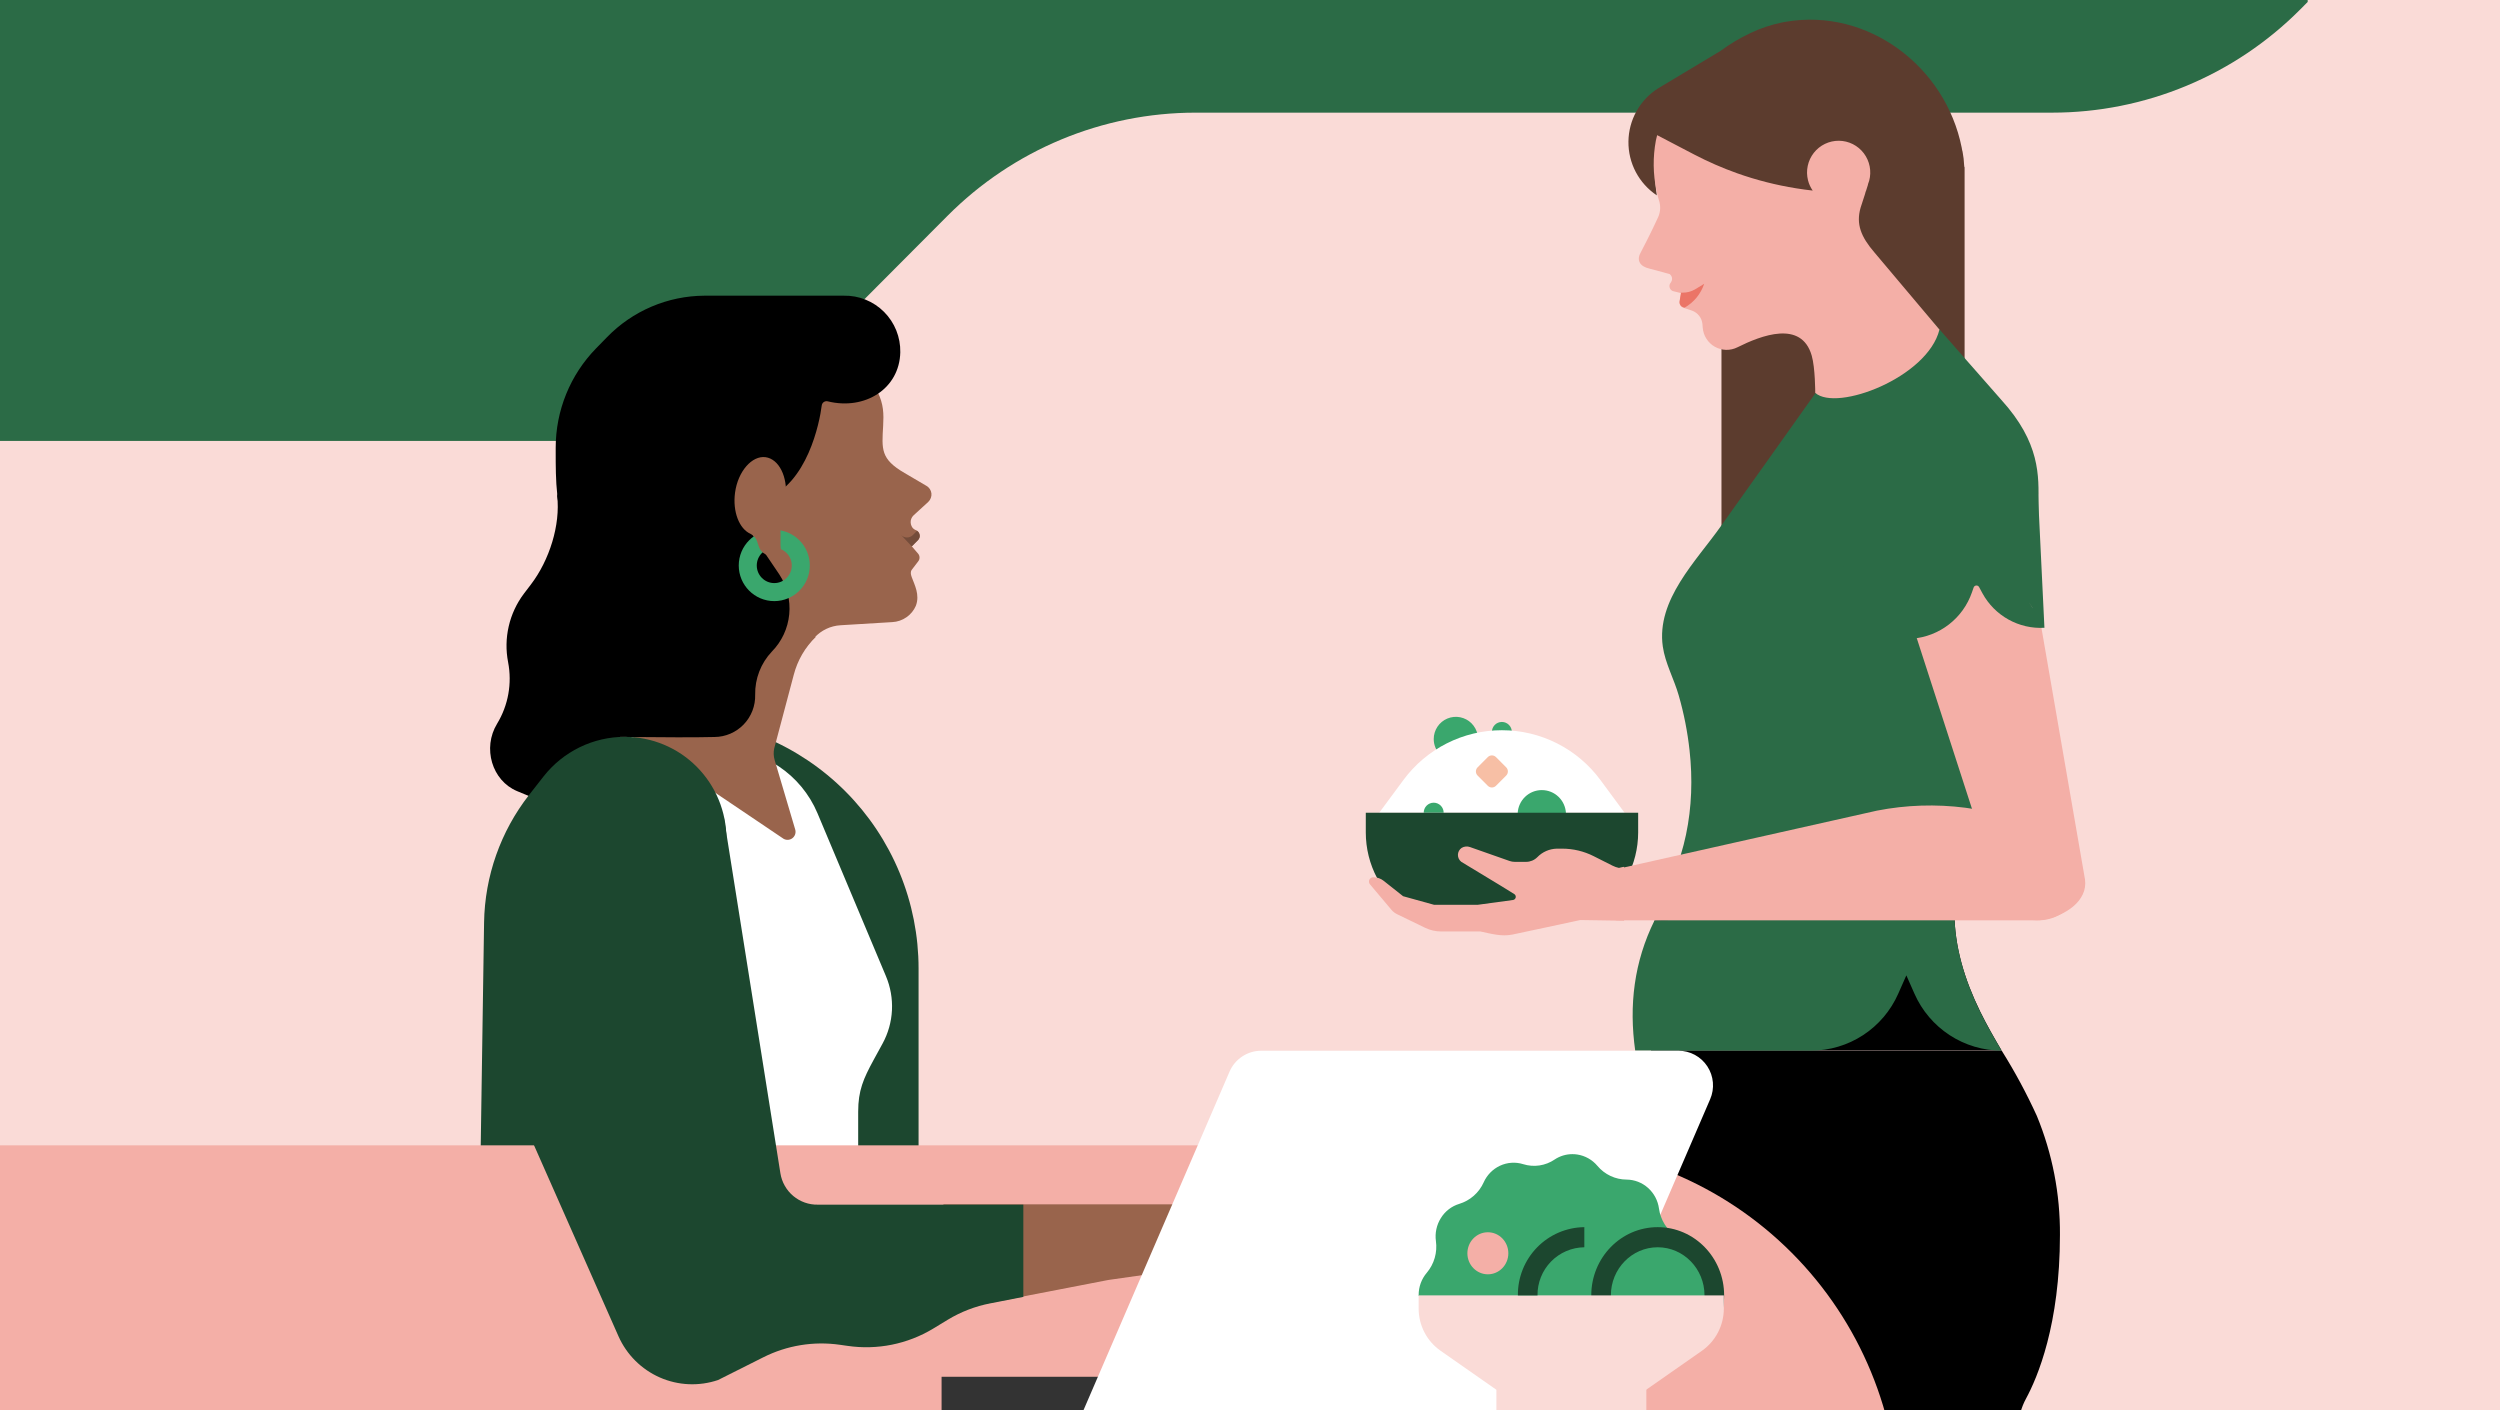
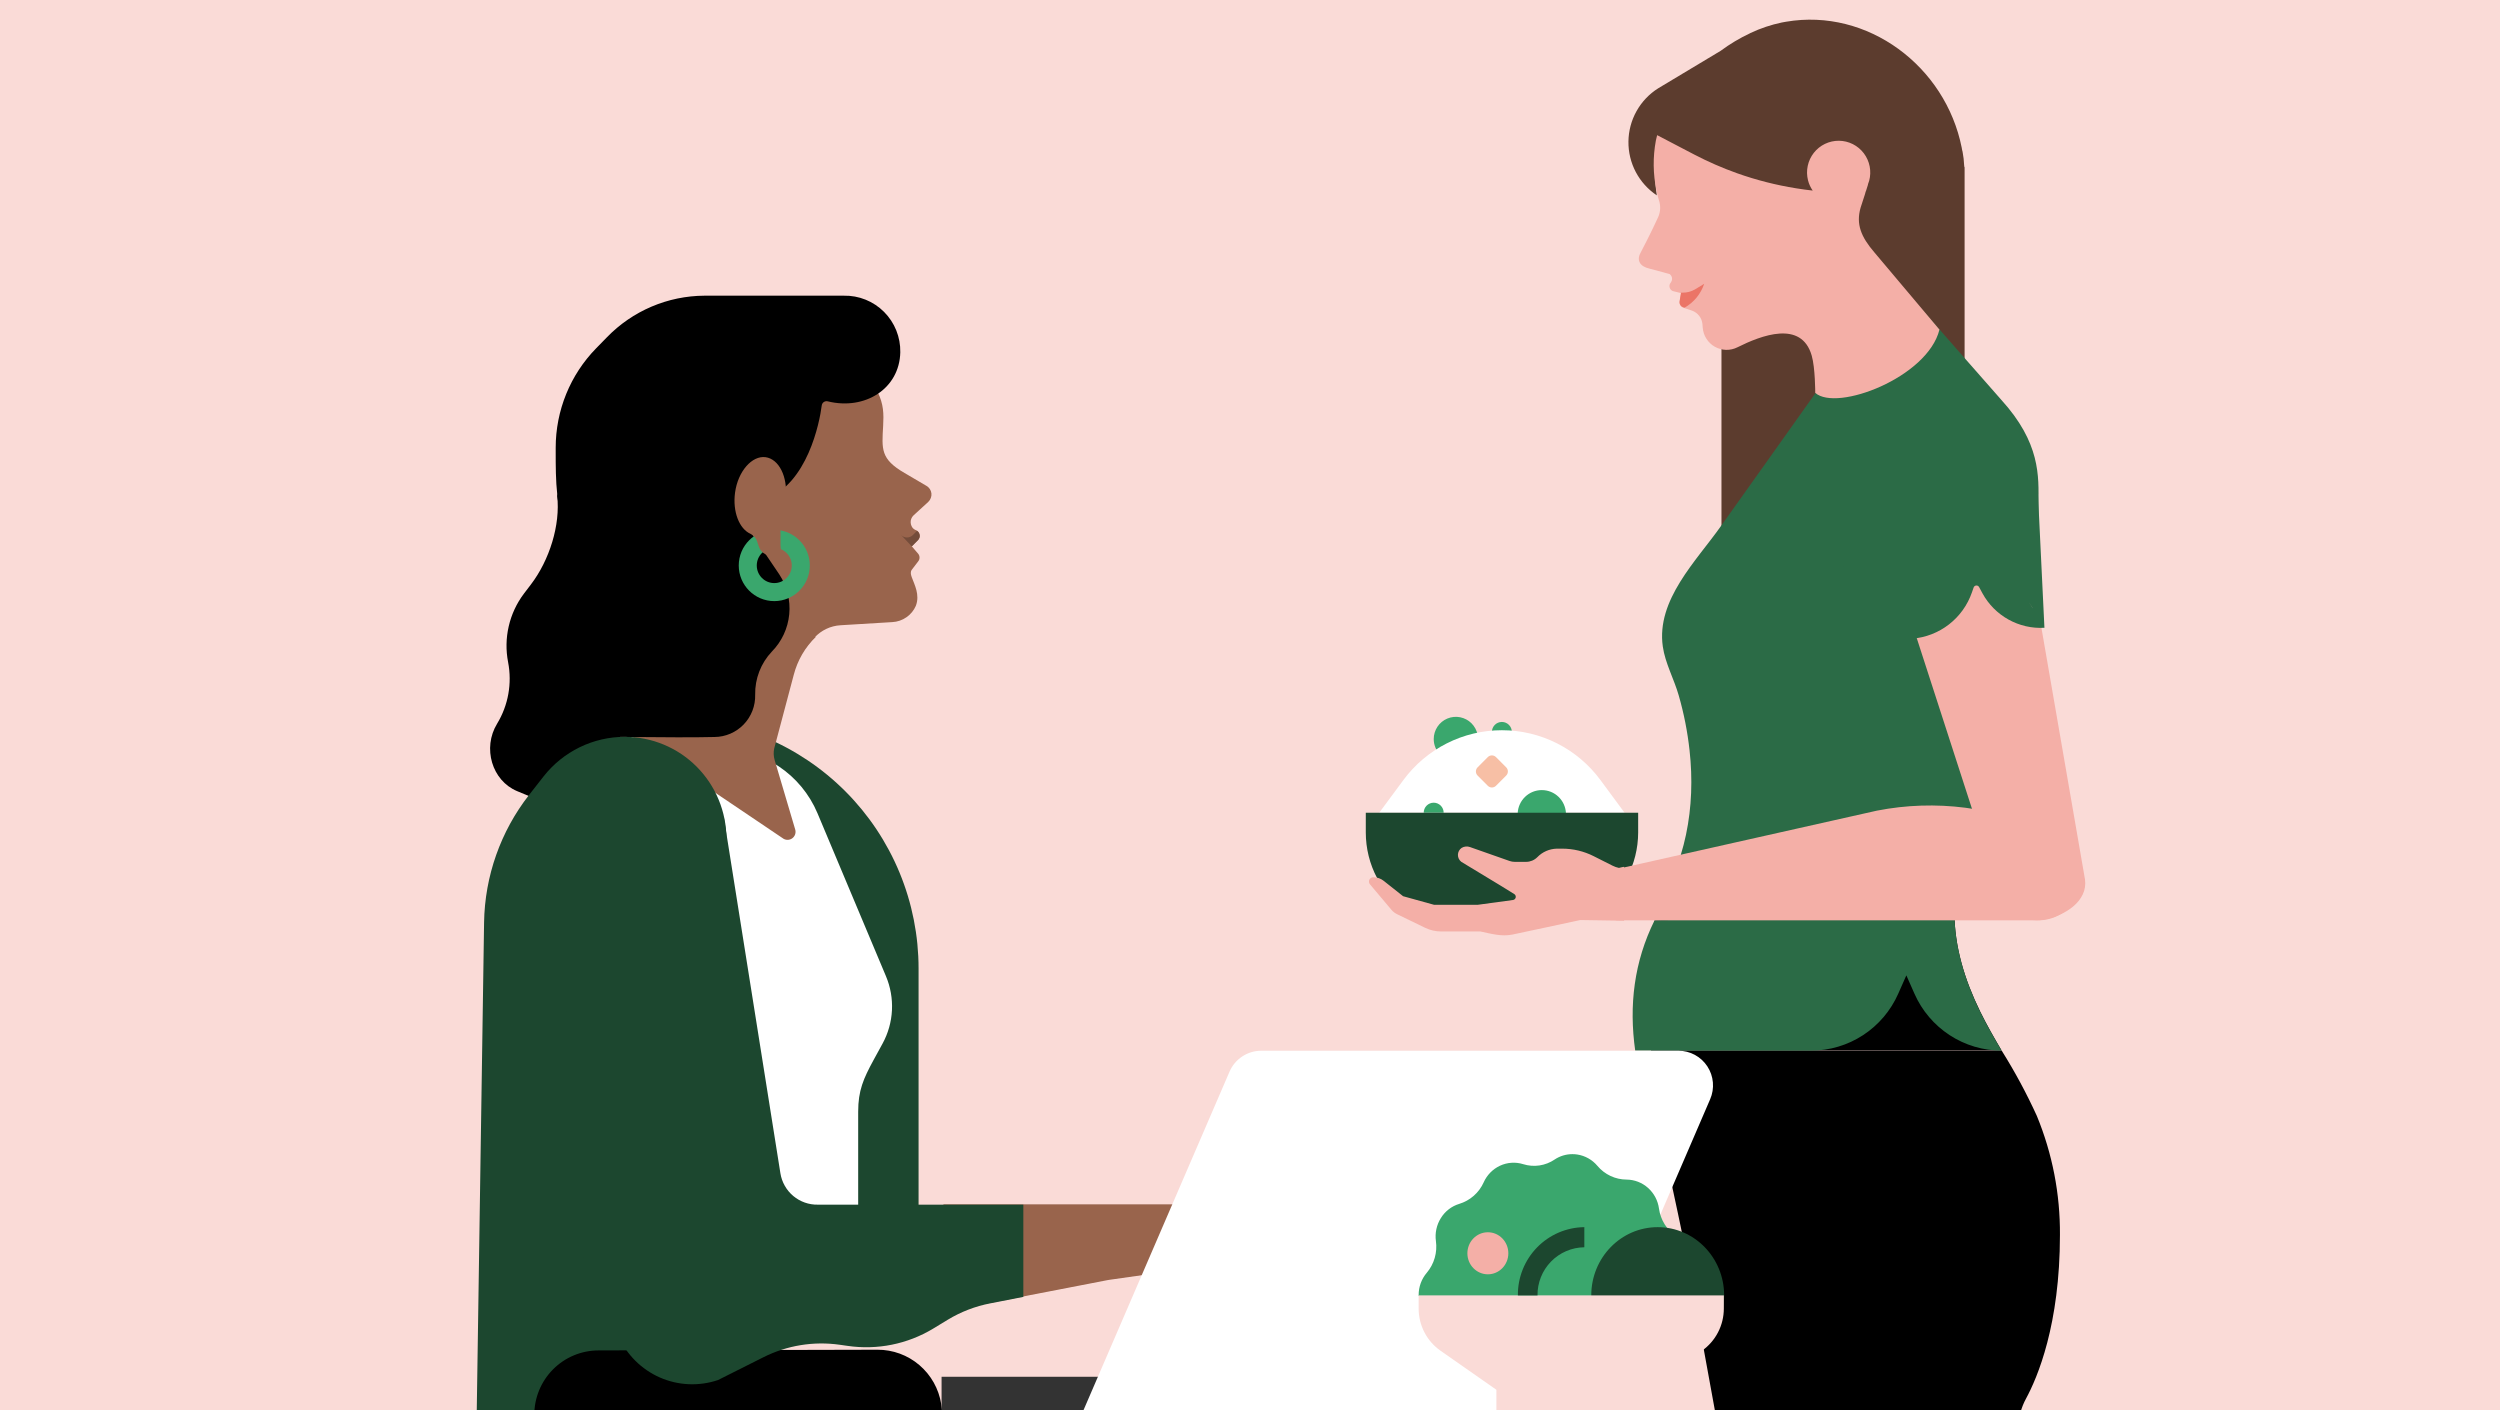
<svg xmlns="http://www.w3.org/2000/svg" width="312" height="176" viewBox="0 0 312 176" fill="none">
  <rect width="312" height="176" fill="#FADBD7" />
  <g clip-path="url(#clip0)">
    <path d="M294.286 -5H20.472V181.678H294.286V-5Z" fill="#FADBD7" />
-     <path d="M-10 0V55.027H72.142C77.891 55.026 83.583 53.888 88.893 51.679C94.204 49.469 99.029 46.231 103.092 42.149L118.247 26.937C126.457 18.694 137.592 14.062 149.203 14.059H256.113C261.863 14.057 267.556 12.92 272.867 10.71C278.179 8.501 283.005 5.262 287.069 1.18L288.24 0H-10Z" fill="#2B6B46" />
    <path d="M247.117 126.222C245.203 122.316 243.909 118.173 243.909 113.795L206.491 114.868C206.491 119.209 205.956 123.544 205.956 127.88C205.956 128.953 205.988 130.026 206.052 131.1H249.8C248.865 129.511 247.935 127.896 247.117 126.222Z" fill="black" />
    <path d="M250.019 219.883L251.89 177.986C251.942 176.79 252.266 175.621 252.836 174.568C254.29 171.885 257.081 165.318 257.081 154.103C257.115 149.014 256.136 143.97 254.199 139.266C252.919 136.459 251.454 133.74 249.816 131.126H206.047C206.555 140.179 209.158 149.37 210.767 158.181C212.143 165.693 213.515 173.222 214.883 180.766C216.273 188.375 217.661 195.985 219.047 203.598L222.506 222.437L224.446 233.067C224.505 233.4 224.569 233.732 224.628 234.07L243.658 302.603H266.302L250.019 219.883Z" fill="black" />
    <path d="M239.28 13.604H214.84V68.126H239.28V13.604Z" fill="#5C3C2E" />
    <path d="M245.15 20.885L245.118 20.541C245.099 20.041 245.041 19.542 244.947 19.05C244.947 18.937 244.893 18.83 244.872 18.722C244.85 18.615 244.84 18.535 244.824 18.438C242.798 8.243 233.063 0.977 222.907 2.711L222.372 2.807C221.02 3.09 219.705 3.531 218.454 4.122V4.122L218.39 4.159C217.106 4.763 215.885 5.493 214.744 6.338L206.94 11.022C205.818 11.728 204.891 12.705 204.243 13.863C203.594 15.022 203.246 16.325 203.229 17.653C203.212 18.982 203.527 20.294 204.145 21.468C204.764 22.643 205.666 23.643 206.769 24.378C206.428 22.222 206.513 20.019 207.02 17.896C207.047 17.783 206.967 18.143 207.02 18.03C207.073 17.918 207.089 17.789 207.127 17.66L211.938 19.951C213.691 20.971 215.513 21.867 217.39 22.634C219.837 23.643 222.371 24.426 224.96 24.974C225.66 25.124 226.365 25.253 227.098 25.371C226.731 24.782 226.518 24.11 226.479 23.417C226.44 22.724 226.575 22.032 226.873 21.406C227.171 20.779 227.621 20.238 228.183 19.833C228.744 19.428 229.398 19.171 230.084 19.087C230.771 19.003 231.467 19.094 232.109 19.351C232.752 19.609 233.318 20.025 233.758 20.561C234.197 21.098 234.495 21.736 234.623 22.418C234.751 23.1 234.705 23.804 234.491 24.464V24.496L234.314 24.941V24.995L233.983 25.896H233.919L233.945 25.972L233.844 26.261L233.224 27.952C232.877 28.971 232.834 30.069 233.101 31.112C233.368 32.155 233.933 33.097 234.726 33.822L240.189 45.16L245.182 59.54V20.799L245.15 20.885Z" fill="#5C3C2E" />
    <path d="M239.141 37.798L231.363 44.489L226.98 48.487C223.147 53.922 218.603 60.238 214.771 65.658C211.708 70.004 206.688 74.86 207.517 80.682C207.811 82.759 208.923 84.749 209.5 86.772C210.15 89.023 210.604 91.327 210.858 93.657C211.638 100.686 210.409 107.951 206.303 113.822L246.673 112.754C246.502 109.99 246.598 107.109 247.009 106.009L253.531 87.384C254.099 85.86 254.39 84.246 254.392 82.619V62.937C254.45 59.396 254.643 55.264 249.746 49.882C248.955 49.002 239.141 37.798 239.141 37.798Z" fill="#2B6B46" />
    <path d="M243.904 113.795L206.485 114.868C203.93 120.035 203.278 125.471 204.074 131.116H226.029C228.33 131.116 230.582 130.447 232.511 129.187C234.44 127.928 235.963 126.134 236.896 124.022L237.912 121.725L238.927 124.022C239.861 126.134 241.386 127.928 243.316 129.187C245.246 130.446 247.498 131.116 249.8 131.116V131.116C248.849 129.506 247.918 127.896 247.101 126.222C245.203 122.316 243.925 118.184 243.904 113.795Z" fill="#2B6B46" />
    <path d="M178.929 92.235C178.929 91.686 179.091 91.15 179.395 90.693C179.699 90.237 180.13 89.882 180.635 89.672C181.14 89.462 181.696 89.407 182.232 89.514C182.768 89.621 183.261 89.885 183.647 90.273C184.034 90.661 184.297 91.155 184.403 91.693C184.51 92.231 184.455 92.789 184.246 93.296C184.037 93.803 183.683 94.236 183.228 94.541C182.774 94.846 182.239 95.009 181.693 95.009C181.33 95.009 180.971 94.937 180.635 94.798C180.3 94.658 179.995 94.454 179.739 94.196C179.482 93.939 179.278 93.633 179.14 93.296C179.001 92.96 178.929 92.599 178.929 92.235Z" fill="#3AA76D" />
    <path d="M187.433 92.6C188.121 92.6 188.679 92.04 188.679 91.349C188.679 90.659 188.121 90.099 187.433 90.099C186.746 90.099 186.188 90.659 186.188 91.349C186.188 92.04 186.746 92.6 187.433 92.6Z" fill="#3AA76D" />
    <path d="M172.129 101.426H202.743L199.734 97.348C198.311 95.42 196.458 93.853 194.322 92.773C192.187 91.693 189.83 91.131 187.439 91.131C185.048 91.131 182.691 91.693 180.556 92.773C178.42 93.853 176.567 95.42 175.144 97.348L172.129 101.426Z" fill="white" />
    <path d="M193.218 101.501H195.431C195.398 100.722 195.066 99.985 194.505 99.444C193.944 98.904 193.196 98.603 192.418 98.603C191.641 98.603 190.893 98.904 190.332 99.444C189.771 99.985 189.439 100.722 189.406 101.501H191.614" fill="#3AA76D" />
    <path d="M177.678 101.426H180.169C180.169 101.095 180.038 100.777 179.804 100.542C179.571 100.308 179.254 100.176 178.924 100.176C178.593 100.176 178.277 100.308 178.043 100.542C177.809 100.777 177.678 101.095 177.678 101.426V101.426Z" fill="#3AA76D" />
    <path d="M170.451 101.426V103.895C170.451 105.876 170.935 107.827 171.86 109.578C172.786 111.328 174.124 112.824 175.759 113.934H199.098C200.74 112.828 202.086 111.334 203.018 109.583C203.95 107.833 204.439 105.879 204.443 103.895V101.426H170.451Z" fill="#1C472F" />
    <path d="M186.698 98.067L187.972 96.789C188.254 96.506 188.254 96.047 187.972 95.764L186.698 94.486C186.417 94.203 185.96 94.203 185.678 94.486L184.404 95.764C184.122 96.047 184.122 96.506 184.404 96.789L185.678 98.067C185.96 98.35 186.417 98.35 186.698 98.067Z" fill="#F7BFA5" />
    <path d="M202.396 108.23L202.043 108.316C201.771 108.259 201.507 108.167 201.257 108.042L198.884 106.846C197.668 106.233 196.326 105.913 194.966 105.912H194.287C193.365 105.935 192.49 106.321 191.849 106.985C191.479 107.353 190.98 107.559 190.459 107.56H189.043C188.819 107.56 188.597 107.522 188.385 107.447L183.473 105.719C183.299 105.653 183.112 105.627 182.926 105.645C182.741 105.663 182.562 105.723 182.404 105.821C182.265 105.918 182.152 106.047 182.073 106.197C181.993 106.347 181.951 106.514 181.948 106.683C181.945 106.853 181.983 107.021 182.058 107.173C182.132 107.326 182.242 107.458 182.377 107.56L187.241 110.505L188.979 111.579C189.049 111.622 189.104 111.686 189.136 111.762C189.168 111.838 189.177 111.922 189.16 112.003C189.143 112.084 189.101 112.158 189.041 112.214C188.981 112.271 188.905 112.307 188.824 112.319L184.414 112.92H178.977L175.107 111.847L172.675 109.921C172.325 109.642 171.892 109.489 171.445 109.486C171.334 109.472 171.221 109.494 171.123 109.547C171.025 109.601 170.946 109.685 170.897 109.786C170.849 109.888 170.833 110.002 170.853 110.113C170.873 110.223 170.927 110.325 171.007 110.403L173.621 113.51C173.826 113.76 174.083 113.962 174.375 114.101L177.86 115.791C178.482 116.091 179.164 116.246 179.854 116.247H184.74C186.097 116.526 187.386 116.918 188.776 116.628C191.593 116.043 194.404 115.415 197.221 114.82L202.685 114.905V108.177L202.396 108.23Z" fill="#F4AFA7" />
    <path d="M256.552 104.281L255.841 103.938C249.124 100.707 241.549 99.736 234.239 101.169L202.482 108.3L201.69 114.857H254.584C260.261 114.583 261.673 106.744 256.552 104.281Z" fill="#F4AFA7" />
    <path d="M251.954 62.089L260.208 109.754C260.582 112.437 257.727 114.294 255.092 114.766C253.855 114.989 252.579 114.733 251.522 114.052C250.464 113.37 249.702 112.312 249.388 111.09L234.421 64.837L251.954 62.089Z" fill="#F4AFA7" />
    <path d="M254.274 60.329C254.226 60.12 250.302 57.754 250.094 57.813L227.284 64.547C227.231 64.562 227.182 64.59 227.141 64.627C227.099 64.664 227.067 64.71 227.045 64.762C227.024 64.813 227.014 64.868 227.017 64.924C227.019 64.98 227.034 65.034 227.06 65.083L229.198 69.022L234.982 79.754C235.017 79.817 235.069 79.869 235.133 79.903C235.196 79.938 235.268 79.953 235.34 79.947L238.654 79.705C240.318 79.57 241.907 78.954 243.228 77.93C244.549 76.906 245.545 75.519 246.095 73.937L246.309 73.32C246.333 73.252 246.376 73.192 246.433 73.148C246.49 73.104 246.558 73.077 246.63 73.071C246.701 73.065 246.773 73.079 246.837 73.113C246.9 73.147 246.953 73.198 246.988 73.261L247.416 74.055C248.169 75.43 249.295 76.563 250.663 77.323C252.03 78.082 253.585 78.438 255.145 78.348L254.274 60.329ZM253.67 75.89C253.499 75.633 253.339 75.354 253.184 75.118C253.339 75.359 253.51 75.611 253.67 75.869V75.89Z" fill="#2B6B46" />
    <path d="M208.837 36.285L209.666 36.489L208.837 36.285Z" fill="#F7BFA5" />
    <path d="M209.666 36.489L209.783 36.521L209.666 36.489Z" fill="#F7BFA5" />
    <path d="M233.919 31.493C232.245 29.546 231.62 27.968 232.197 25.934L232.732 24.287L232.817 24.003L232.785 23.933H232.844L233.122 23.053V22.999L233.272 22.559C233.429 21.975 233.451 21.362 233.335 20.768C233.22 20.174 232.97 19.614 232.606 19.132C232.241 18.65 231.771 18.258 231.232 17.986C230.693 17.715 230.1 17.571 229.497 17.566C228.894 17.561 228.297 17.695 227.754 17.957C227.21 18.219 226.734 18.603 226.361 19.079C225.989 19.555 225.73 20.11 225.605 20.703C225.479 21.295 225.491 21.908 225.638 22.495C225.752 22.957 225.952 23.394 226.226 23.783C225.537 23.707 224.858 23.616 224.174 23.503C221.659 23.103 219.186 22.473 216.786 21.62C214.953 20.966 213.167 20.186 211.441 19.286L206.811 16.866C206.779 16.989 206.758 17.107 206.726 17.226C206.694 17.343 206.672 17.445 206.651 17.547C206.268 19.609 206.294 21.726 206.726 23.777C206.808 24.188 206.911 24.595 207.036 24.995C207.269 25.682 207.235 26.431 206.94 27.093C206.127 28.902 204.759 31.515 204.759 31.515C204.187 32.518 204.711 33.264 205.828 33.516L208.014 34.106L208.356 34.198C208.499 34.295 208.603 34.441 208.648 34.608C208.693 34.775 208.677 34.953 208.602 35.11C208.574 35.166 208.542 35.22 208.506 35.271C208.42 35.369 208.365 35.492 208.349 35.622C208.332 35.752 208.356 35.884 208.415 36.001C208.458 36.087 208.52 36.163 208.596 36.224C208.671 36.284 208.759 36.327 208.853 36.349L209.682 36.553L209.799 36.586L209.623 37.659C209.597 37.816 209.627 37.977 209.708 38.113C209.79 38.25 209.917 38.353 210.067 38.404L210.222 38.453L211.157 38.764C211.508 38.888 211.816 39.109 212.047 39.402C212.278 39.694 212.421 40.046 212.462 40.417L212.499 40.883C212.536 41.375 212.692 41.851 212.955 42.267C213.218 42.684 213.58 43.029 214.007 43.273C214.434 43.516 214.915 43.65 215.406 43.663C215.897 43.676 216.384 43.567 216.824 43.346C219.806 41.855 224.81 39.923 226.098 44.366C226.547 45.911 226.542 49.029 226.542 49.029C229.214 51.422 240.568 47.108 242.044 41.136L233.919 31.493Z" fill="#F4AFA7" />
    <path d="M209.997 36.521H209.789L209.612 37.594C209.586 37.751 209.616 37.912 209.698 38.049C209.779 38.185 209.906 38.289 210.056 38.34L210.211 38.388H210.254C211.4 37.733 212.264 36.677 212.681 35.421V35.421L211.51 36.129C211.05 36.395 210.527 36.53 209.997 36.521V36.521Z" fill="#EB7567" />
    <path d="M116.05 61.038C115.944 60.874 115.801 60.738 115.633 60.641L112.89 59.031C109.87 57.276 110.052 56.074 110.218 53.128C110.383 50.182 110.132 48.299 104.584 43.078C103.815 42.336 102.981 41.664 102.093 41.071L72.735 62.567C72.82 62.808 72.917 63.05 73.013 63.291C74.502 66.87 77.102 69.869 80.427 71.844C80.66 71.969 80.884 72.11 81.095 72.268L81.325 72.435L81.405 72.499L81.598 72.655L81.71 72.735L81.881 72.891L81.999 72.987L82.164 73.143L82.282 73.25L82.442 73.406L82.555 73.524L82.704 73.685L82.817 73.803L82.961 73.964L83.073 74.087L83.201 74.259C83.244 74.302 83.276 74.345 83.314 74.388L83.442 74.56C83.477 74.602 83.509 74.647 83.538 74.694L83.661 74.865L83.757 75.005L83.875 75.177L83.966 75.327L84.078 75.499L84.164 75.649L84.265 75.831C84.292 75.885 84.319 75.928 84.345 75.987L84.442 76.169L84.522 76.33C84.522 76.389 84.581 76.448 84.607 76.513L84.682 76.674C84.73 76.792 84.805 76.958 84.826 77.022C84.848 77.087 84.88 77.146 84.901 77.21L84.965 77.382L85.03 77.564L85.088 77.742C85.116 77.801 85.136 77.864 85.147 77.929L85.201 78.106L85.254 78.3C85.278 78.358 85.294 78.419 85.302 78.482C85.324 78.543 85.34 78.606 85.35 78.67L85.388 78.847L85.43 79.051C85.43 79.11 85.43 79.163 85.43 79.228C85.461 79.291 85.474 79.362 85.468 79.432V79.609V79.813C85.478 79.873 85.478 79.935 85.468 79.995V81.353L100.585 80.816C100.898 80.364 101.256 79.945 101.654 79.566C102.497 78.655 103.657 78.105 104.894 78.031L111.34 77.64C111.987 77.611 112.612 77.397 113.142 77.022C113.65 76.669 114.05 76.18 114.296 75.611C114.831 74.222 114.115 72.955 113.794 72.054C113.742 71.916 113.703 71.774 113.676 71.63V71.63C113.674 71.582 113.674 71.533 113.676 71.485V71.415C113.678 71.301 113.72 71.191 113.794 71.104L114.58 70.074C114.696 69.938 114.759 69.764 114.759 69.585C114.759 69.406 114.696 69.233 114.58 69.097L113.783 68.169L114.558 67.385C114.636 67.308 114.696 67.215 114.734 67.112C114.771 67.009 114.786 66.899 114.777 66.79C114.766 66.639 114.708 66.495 114.613 66.378C114.517 66.261 114.388 66.176 114.243 66.135C114.126 66.086 114.021 66.013 113.935 65.92C113.848 65.828 113.782 65.718 113.74 65.599C113.717 65.545 113.697 65.489 113.682 65.432V65.432C113.66 65.355 113.65 65.276 113.65 65.196C113.64 65.034 113.669 64.872 113.735 64.724C113.794 64.574 113.885 64.438 114.002 64.327L115.847 62.637C115.99 62.502 116.1 62.334 116.167 62.148C116.238 61.966 116.263 61.769 116.242 61.574C116.219 61.383 116.154 61.2 116.05 61.038V61.038Z" fill="#99644C" />
    <path d="M114.777 66.827C114.789 66.936 114.775 67.045 114.738 67.147C114.701 67.249 114.641 67.342 114.564 67.418L113.789 68.196L112.254 66.548L112.441 66.747C112.534 66.847 112.646 66.928 112.77 66.985C112.894 67.042 113.028 67.073 113.165 67.077C113.301 67.081 113.437 67.058 113.564 67.008C113.692 66.959 113.808 66.885 113.906 66.79L114.441 66.253C114.537 66.317 114.617 66.401 114.675 66.501C114.734 66.6 114.769 66.712 114.777 66.827V66.827Z" fill="#744C3A" />
    <path d="M83.501 89.627C87.589 89.625 91.638 90.432 95.416 92.002C99.193 93.572 102.626 95.873 105.518 98.775C108.409 101.676 110.703 105.121 112.268 108.913C113.833 112.704 114.638 116.768 114.638 120.872V162.28L97.602 160.767L93.433 159.619" fill="#1C472F" />
    <path d="M82.956 93.436H89.905C92.488 93.435 95.015 94.197 97.169 95.629C99.324 97.06 101.01 99.097 102.018 101.485L110.571 121.838C111.134 123.178 111.389 124.629 111.316 126.083C111.243 127.536 110.844 128.954 110.148 130.23L109.015 132.301C107.759 134.614 107.101 136.09 107.101 138.74V150.653H82.956V93.436Z" fill="white" />
    <path d="M69.538 61.885C69.95 65.518 68.576 69.897 66.261 72.939L65.374 74.103C64.468 75.31 63.826 76.694 63.488 78.165C63.15 79.637 63.124 81.163 63.412 82.646V82.646C63.922 85.286 63.432 88.022 62.038 90.319V90.319C60.189 93.351 61.397 97.424 64.535 98.733L76.15 103.562L80.587 61.907L71.623 55.822" fill="black" />
    <path d="M78.877 91.929L97.666 104.598C97.833 104.729 98.037 104.804 98.249 104.812C98.461 104.82 98.67 104.759 98.846 104.64C99.022 104.52 99.155 104.348 99.226 104.147C99.298 103.947 99.304 103.729 99.243 103.524L96.678 94.859C96.538 94.39 96.518 93.894 96.619 93.415L99.062 84.213C99.53 82.406 100.487 80.765 101.825 79.469L79.78 80.118L78.877 91.929Z" fill="#99644C" />
    <path d="M102.552 50.606C102.28 52.785 100.756 60.361 95.512 62.315L93.337 65.888L97.255 71.683C98.227 73.151 98.665 74.91 98.497 76.664C98.329 78.418 97.563 80.061 96.33 81.315C94.955 82.767 94.206 84.705 94.245 86.708C94.264 87.389 94.147 88.068 93.901 88.704C93.655 89.34 93.285 89.92 92.814 90.41C92.342 90.901 91.777 91.292 91.153 91.561C90.528 91.83 89.857 91.972 89.178 91.977C83.902 92.117 74.093 91.843 68.817 91.977C67.02 92.025 69.576 92.739 68.405 90.936C66.775 88.43 69.116 87.137 70.084 85.141C70.426 84.445 70.622 83.686 70.661 82.911C70.699 82.135 70.579 81.361 70.308 80.634V80.585L70.142 80.161C69.762 79.195 69.604 78.155 69.681 77.119C69.758 76.083 70.067 75.078 70.586 74.178L70.88 73.669C71.46 72.638 71.77 71.476 71.783 70.293C71.796 69.109 71.511 67.941 70.955 66.897C69.351 63.774 69.351 59.857 69.351 56.417V55.881C69.348 51.237 71.162 46.778 74.403 43.464L75.755 42.08C77.338 40.451 79.228 39.155 81.315 38.266C83.402 37.377 85.644 36.913 87.911 36.902H105.311C106.24 36.882 107.164 37.051 108.027 37.399C108.89 37.747 109.674 38.266 110.332 38.926C110.99 39.585 111.509 40.371 111.857 41.237C112.204 42.103 112.374 43.03 112.356 43.963C112.26 48.514 107.946 51.234 103.301 50.086C103.217 50.065 103.13 50.062 103.045 50.077C102.96 50.093 102.879 50.126 102.809 50.175C102.738 50.225 102.678 50.289 102.634 50.363C102.59 50.437 102.562 50.52 102.552 50.606V50.606Z" fill="black" />
    <path d="M96.629 73.894C98.457 73.894 99.938 72.407 99.938 70.573C99.938 68.738 98.457 67.251 96.629 67.251C94.802 67.251 93.32 68.738 93.32 70.573C93.32 72.407 94.802 73.894 96.629 73.894Z" stroke="#3AA76D" stroke-width="2.25" stroke-miterlimit="10" />
    <path d="M97.95 62.594C98.004 62.419 98.042 62.239 98.062 62.057C98.313 59.492 97.212 57.282 95.539 57.056C93.866 56.831 92.091 58.805 91.733 61.488C91.412 63.876 92.267 66.006 93.663 66.623C93.861 66.719 94.037 66.855 94.18 67.022C94.323 67.189 94.431 67.384 94.496 67.595L94.694 68.196C94.764 68.407 94.874 68.603 95.02 68.772C95.165 68.941 95.342 69.079 95.541 69.179C95.74 69.279 95.956 69.338 96.178 69.354C96.399 69.369 96.622 69.34 96.832 69.269V69.269C97.044 69.195 97.218 69.042 97.317 68.841C97.417 68.641 97.435 68.409 97.367 68.196L96.207 66.586L97.95 62.594Z" fill="#99644C" />
    <path d="M67.833 96.903L66.026 99.21C62.475 103.756 60.504 109.344 60.413 115.12L59.173 197.754H90.659V104.683C90.659 101.309 89.323 98.072 86.947 95.685C84.57 93.299 81.346 91.957 77.984 91.956V91.956C76.03 91.956 74.1 92.401 72.342 93.258C70.584 94.115 69.042 95.361 67.833 96.903V96.903Z" fill="#1C472F" />
    <path d="M117.461 175.218C117.157 173.323 116.19 171.6 114.732 170.358C113.275 169.116 111.424 168.438 109.512 168.446L74.697 168.532C72.57 168.532 70.53 169.38 69.027 170.889C67.523 172.399 66.678 174.446 66.678 176.581L117.632 176.462L117.461 175.218Z" fill="black" />
-     <path d="M191.347 234.537L14.49 234.537L-10 142.937L191.347 142.937C203.448 142.937 215.054 147.762 223.612 156.352C232.169 164.942 236.976 176.592 236.976 188.74C236.975 200.886 232.167 212.535 223.61 221.124C215.053 229.712 203.447 234.537 191.347 234.537Z" fill="#F4AFA7" />
    <path d="M117.739 150.299L118.108 163.649L138.175 159.769L138.453 159.721L148.176 158.337L151.287 150.299H117.739Z" fill="#99644C" />
    <path d="M102.071 150.341C100.952 150.365 99.862 149.981 99.002 149.261C98.143 148.541 97.571 147.534 97.394 146.424L90.337 102.017L63.289 135.339L77.187 166.766C78.21 169.065 80.05 170.898 82.347 171.908C84.644 172.918 87.234 173.032 89.61 172.229L95.261 169.39C98.213 167.903 101.548 167.358 104.818 167.829L105.759 167.963C109.463 168.51 113.241 167.752 116.45 165.817L118.295 164.695C119.923 163.712 121.71 163.023 123.576 162.661L127.713 161.851V150.341H102.071Z" fill="#1C472F" />
    <path d="M117.509 176.403H188.979V171.821H117.509V176.403Z" fill="#333333" />
    <path d="M135.042 176.403H196.516L213.429 137.179C213.714 136.521 213.831 135.801 213.769 135.086C213.708 134.371 213.471 133.683 213.078 133.083C212.686 132.483 212.151 131.99 211.521 131.65C210.892 131.309 210.188 131.131 209.473 131.132H157.402C156.562 131.132 155.739 131.379 155.036 131.842C154.334 132.306 153.781 132.965 153.447 133.739L135.042 176.403Z" fill="white" />
    <path d="M177.048 161.621V161.663C177.045 161.687 177.045 161.71 177.048 161.733H210.286V161.663C210.288 160.955 210.439 160.254 210.73 159.608C211.137 158.685 211.207 157.648 210.928 156.679C210.656 155.711 210.05 154.871 209.217 154.312C208.629 153.92 208.13 153.407 207.755 152.806C207.38 152.206 207.137 151.532 207.041 150.83C206.907 149.836 206.424 148.922 205.678 148.254C204.943 147.593 203.993 147.223 203.005 147.213C202.309 147.211 201.621 147.057 200.991 146.76C200.36 146.463 199.802 146.032 199.354 145.496C198.713 144.732 197.816 144.229 196.831 144.08C196.635 144.052 196.437 144.038 196.238 144.037C195.449 144.036 194.677 144.269 194.02 144.707C193.453 145.093 192.807 145.346 192.13 145.447C191.452 145.549 190.761 145.496 190.107 145.292C189.146 144.989 188.106 145.058 187.193 145.485C186.29 145.91 185.569 146.647 185.162 147.562C184.873 148.202 184.452 148.772 183.925 149.235C183.399 149.698 182.78 150.042 182.11 150.245C181.161 150.534 180.35 151.16 179.827 152.005C179.286 152.861 179.065 153.882 179.202 154.886C179.3 155.589 179.249 156.304 179.053 156.986C178.857 157.667 178.52 158.299 178.063 158.841C177.404 159.616 177.044 160.602 177.048 161.621V161.621Z" fill="#3AA76D" />
    <path d="M206.881 170.179C211.46 170.179 215.172 166.366 215.172 161.663C215.172 156.96 211.46 153.148 206.881 153.148C202.302 153.148 198.59 156.96 198.59 161.663C198.59 166.366 202.302 170.179 206.881 170.179Z" fill="#1C472F" />
-     <path d="M206.881 167.668C210.108 167.668 212.723 164.979 212.723 161.663C212.723 158.347 210.108 155.659 206.881 155.659C203.654 155.659 201.038 158.347 201.038 161.663C201.038 164.979 203.654 167.668 206.881 167.668Z" fill="#3AA76D" />
    <path d="M185.686 159.034C187.097 159.034 188.241 157.859 188.241 156.41C188.241 154.961 187.097 153.786 185.686 153.786C184.274 153.786 183.13 154.961 183.13 156.41C183.13 157.859 184.274 159.034 185.686 159.034Z" fill="#F4AFA7" />
    <path d="M205.464 171.381H186.75V176.409H205.464V171.381Z" fill="#FADBD7" />
    <path d="M179.79 168.58L186.739 173.436H205.448L212.397 168.58C213.24 167.988 213.929 167.201 214.405 166.286C214.881 165.371 215.132 164.354 215.134 163.321V161.663H177.047V163.321C177.048 164.355 177.298 165.373 177.775 166.289C178.253 167.204 178.944 167.99 179.79 168.58V168.58Z" fill="#FADBD7" />
    <path d="M191.881 161.663H189.433C189.42 160.558 189.625 159.46 190.035 158.434C190.444 157.408 191.052 156.472 191.822 155.682C192.591 154.891 193.509 154.26 194.522 153.825C195.534 153.391 196.623 153.16 197.724 153.148V155.659C196.948 155.668 196.181 155.831 195.467 156.137C194.753 156.444 194.106 156.889 193.564 157.446C193.021 158.004 192.593 158.663 192.305 159.387C192.016 160.11 191.872 160.884 191.881 161.663V161.663Z" fill="#1C472F" />
    <path d="M97.41 65.904H96.218V68.512H97.41V65.904Z" fill="#99644C" />
  </g>
  <defs>
    <clipPath id="clip0">
      <rect width="288" height="176" fill="white" />
    </clipPath>
  </defs>
</svg>